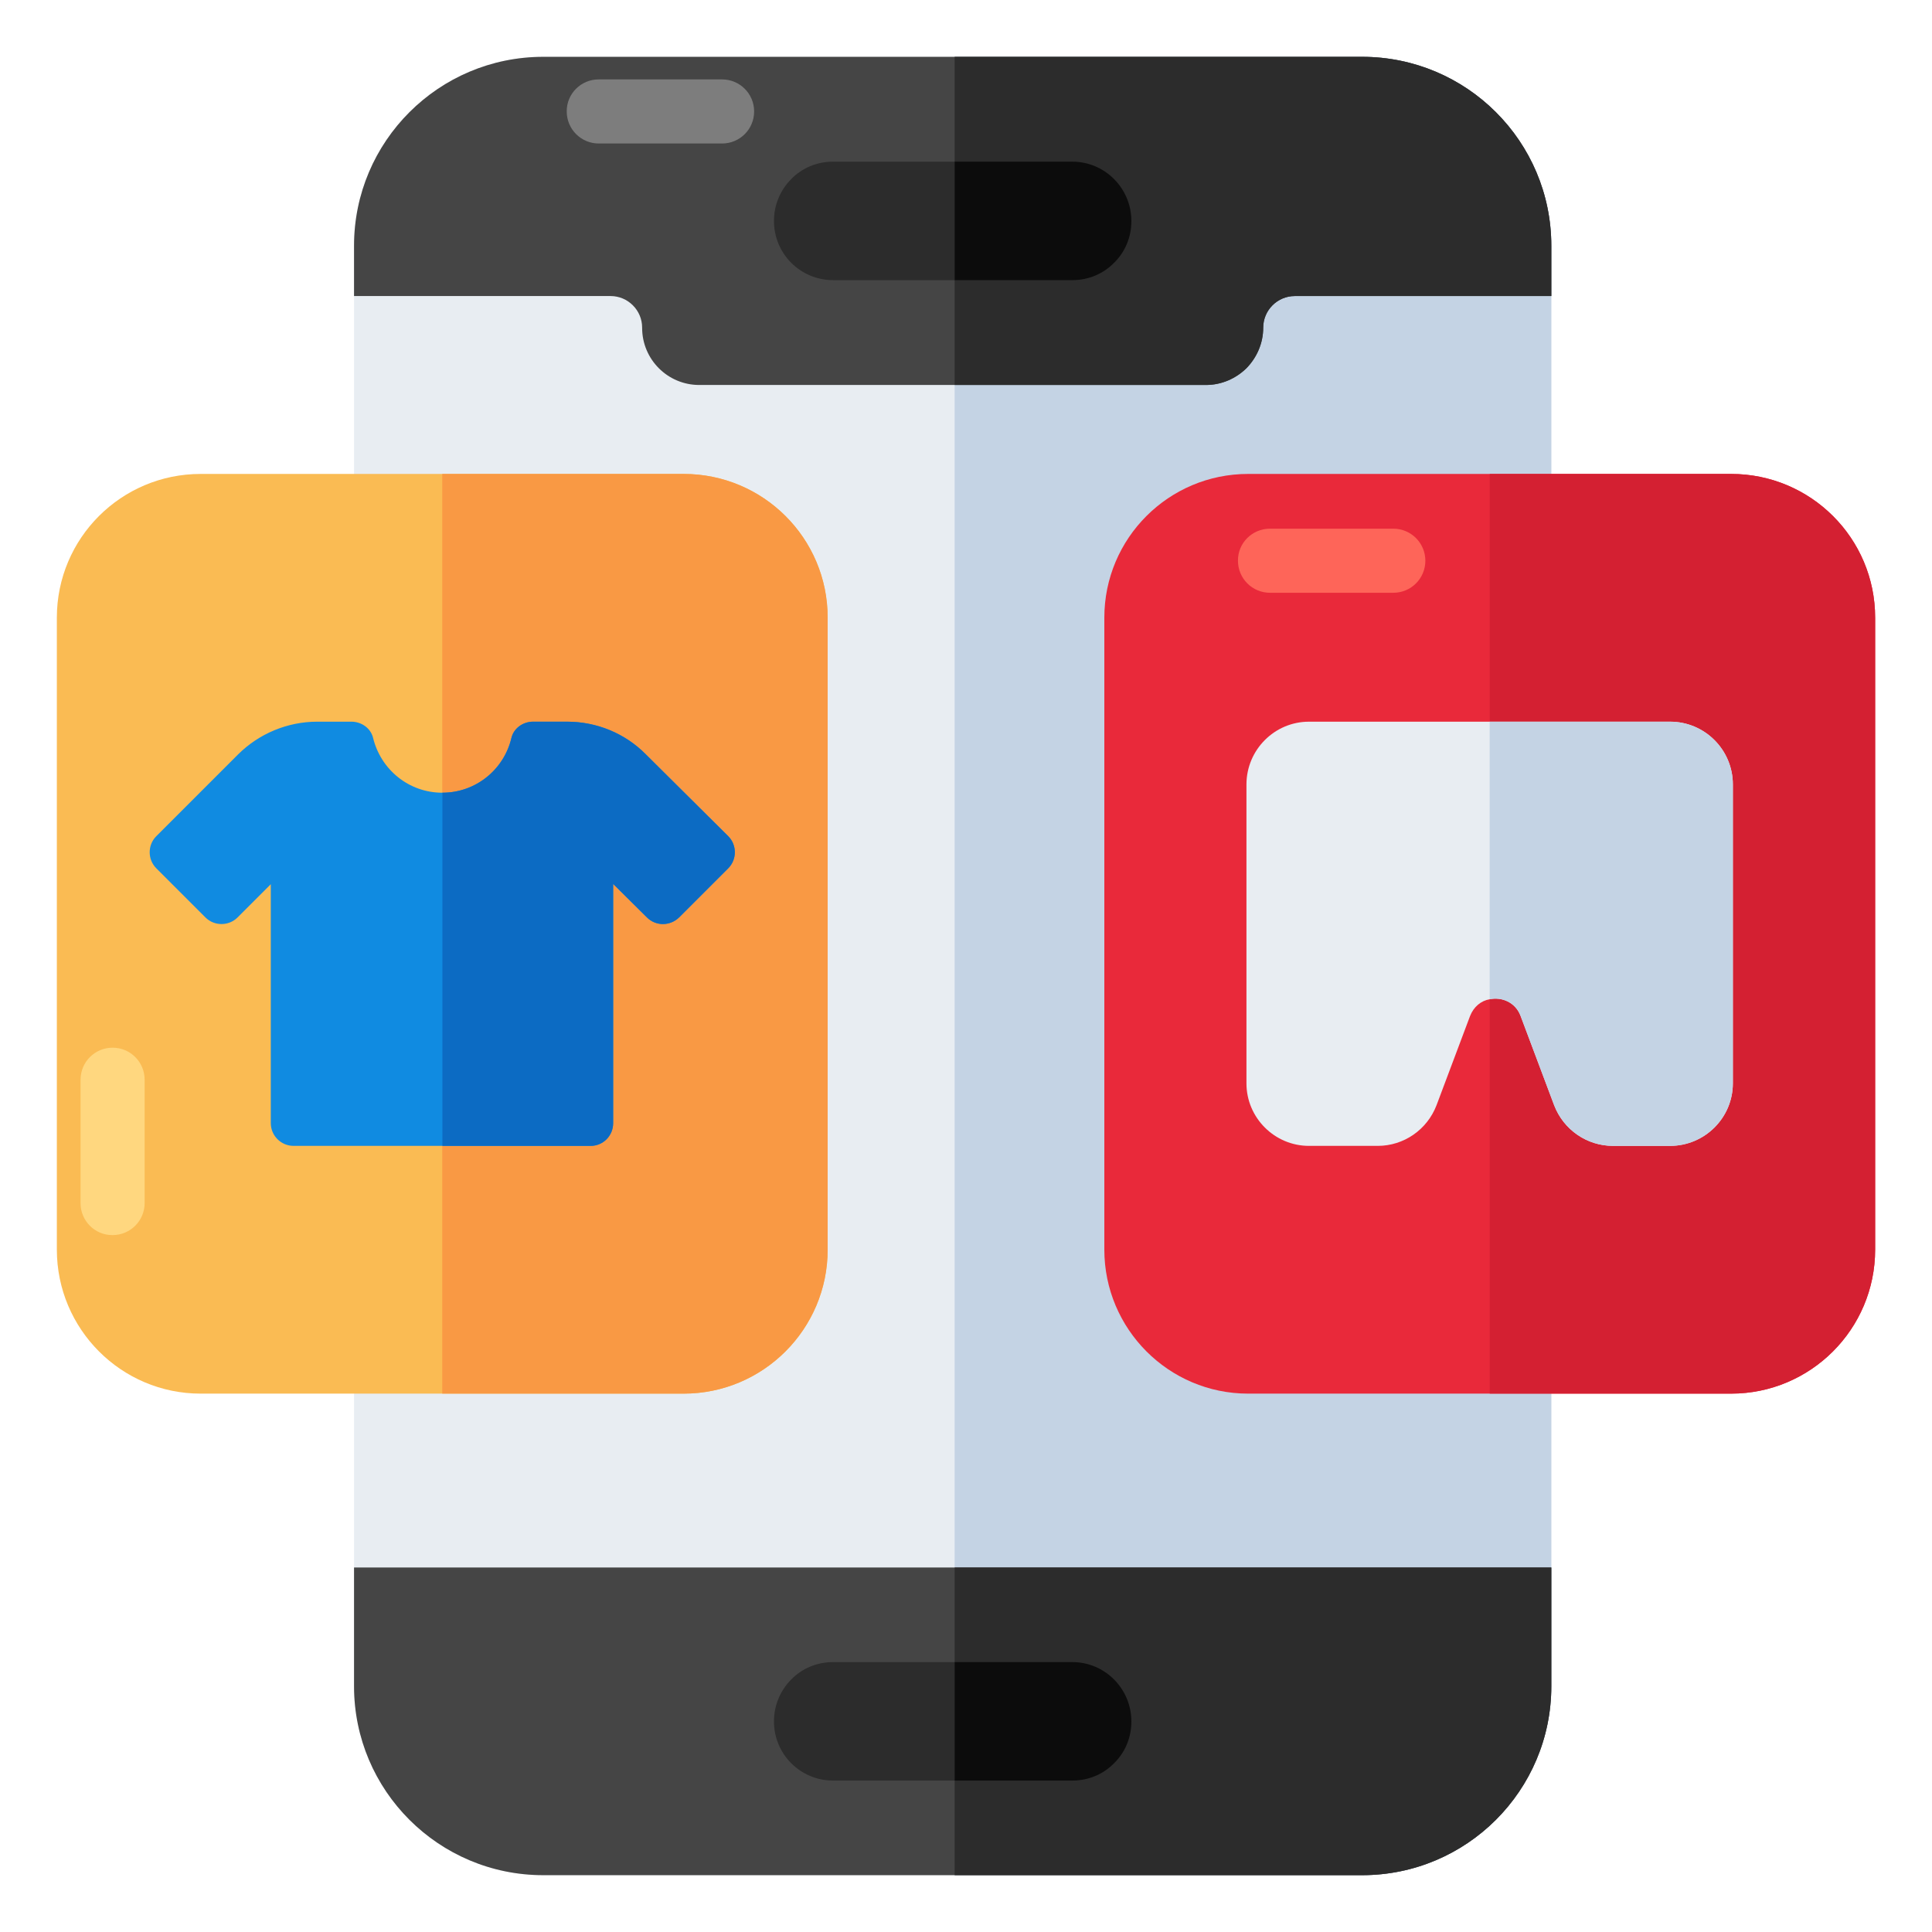
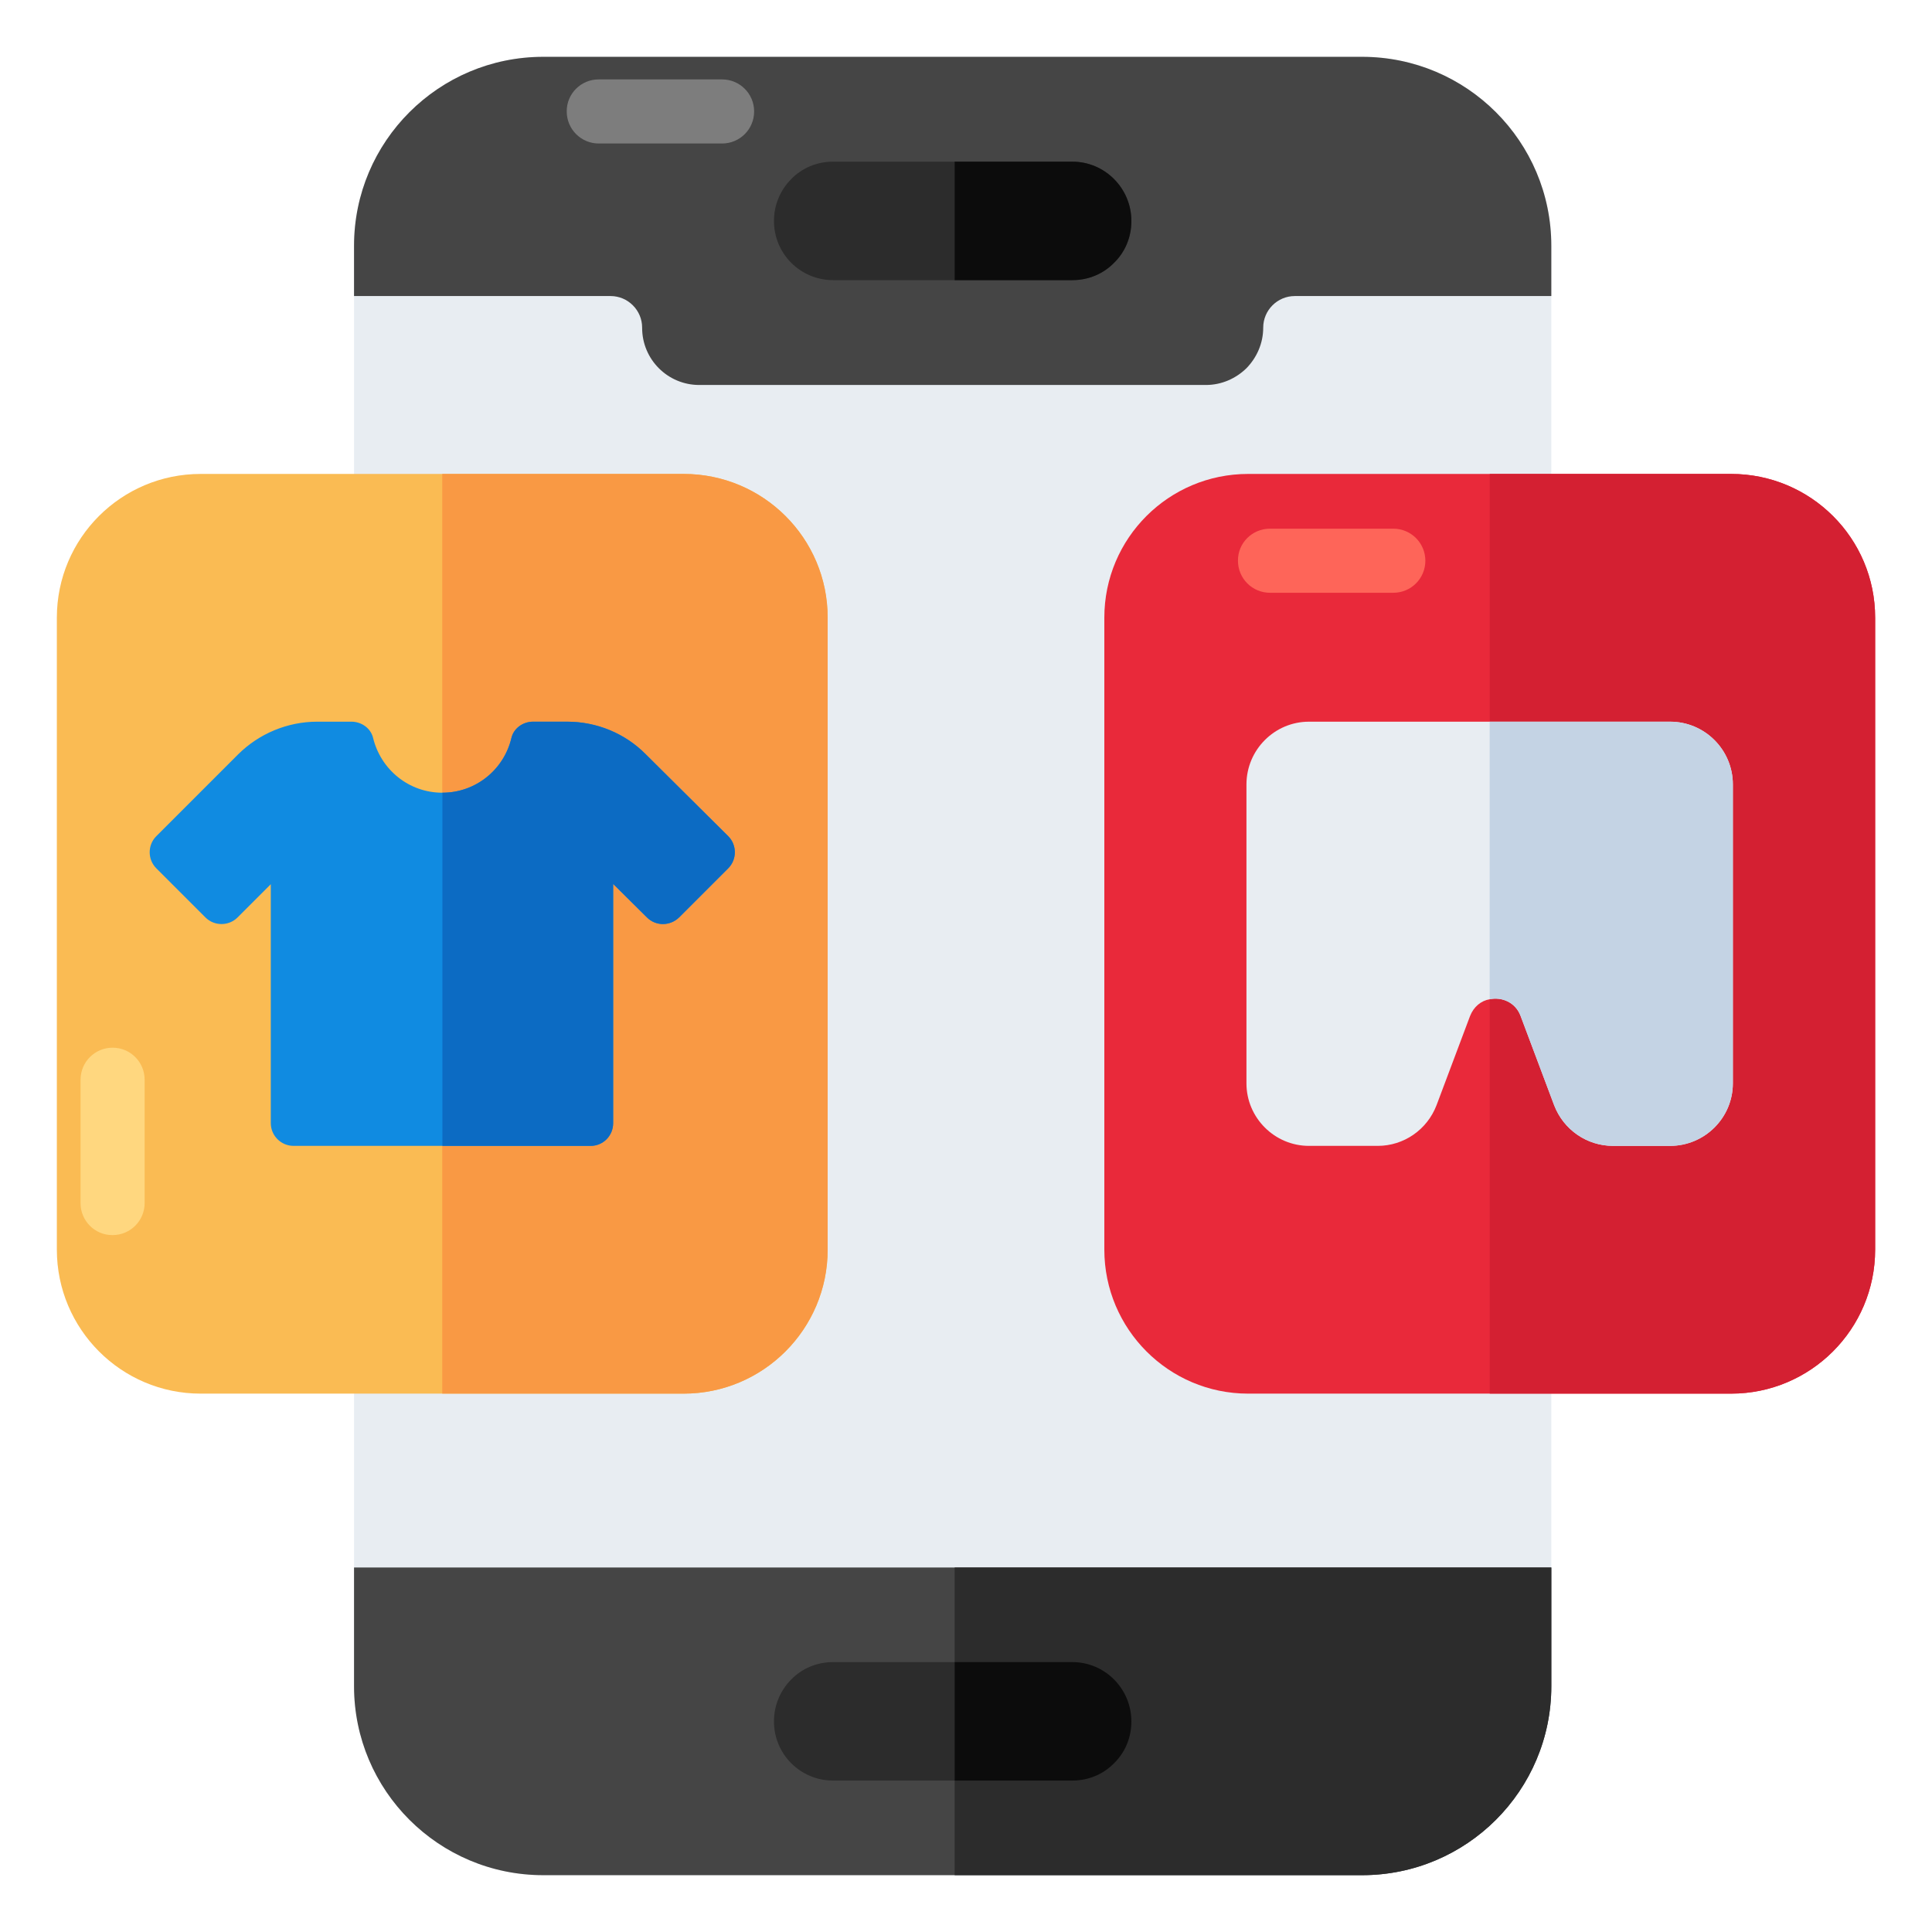
<svg xmlns="http://www.w3.org/2000/svg" id="Layer_1" enable-background="new 0 0 68 68" viewBox="0 0 68 68">
  <g>
    <g>
      <g>
        <path d="m54.601 8.65v50.7c0 3.67-2.98 6.65-6.66 6.65h-28.82c-3.68 0-6.66-2.98-6.66-6.65v-50.7c0-3.67 2.98-6.65 6.66-6.65h28.82c3.68 0 6.66 2.98 6.66 6.65z" fill="#e8edf2" />
-         <path d="m47.941 2h-14.34v64h14.34c3.68 0 6.66-2.98 6.66-6.65v-50.7c0-3.67-2.98-6.65-6.66-6.65z" fill="#c4d3e4" />
        <path d="m54.601 55.17v4.18c0 3.67-2.98 6.65-6.66 6.65h-28.82c-3.68 0-6.66-2.98-6.66-6.65v-4.18z" fill="#454545" />
        <path d="m54.601 8.65v1.77h-9.03c-.61 0-1.11.5-1.11 1.11 0 .56-.23 1.06-.59 1.43-.37.36-.87.59-1.43.59h-17.83c-1.11 0-2.01-.9-2.01-2.01v-.01c0-.61-.5-1.11-1.11-1.11h-9.03v-1.77c0-3.67 2.98-6.65 6.66-6.65h28.82c3.68 0 6.66 2.98 6.66 6.65z" fill="#454545" />
        <g fill="#2c2c2c">
-           <path d="m54.601 8.65v1.77h-9.03c-.61 0-1.11.5-1.11 1.11 0 .56-.23 1.06-.59 1.43-.37.36-.87.59-1.43.59h-8.84v-11.55h14.34c3.68 0 6.66 2.98 6.66 6.65z" />
          <path d="m54.601 55.17v4.18c0 3.67-2.98 6.65-6.66 6.65h-14.34v-10.83z" />
          <path d="m39.821 60.59c0 .58-.23 1.1-.61 1.47-.37.38-.89.61-1.47.61h-8.42c-1.15 0-2.08-.93-2.08-2.08 0-.58.23-1.1.61-1.48.37-.38.89-.61 1.47-.61h8.42c1.15 0 2.08.94 2.08 2.09z" />
        </g>
        <path d="m39.821 60.59c0 .58-.23 1.1-.61 1.47-.37.38-.89.61-1.47.61h-4.14v-4.17h4.14c1.15 0 2.08.94 2.08 2.09z" fill="#0c0c0c" />
        <path d="m39.821 7.78c0 .58-.23 1.1-.61 1.47-.37.38-.89.61-1.47.61h-8.42c-1.15 0-2.08-.93-2.08-2.08 0-.58.23-1.1.61-1.48.37-.38.89-.61 1.47-.61h8.42c1.15 0 2.08.94 2.08 2.09z" fill="#2c2c2c" />
        <path d="m39.821 7.78c0 .58-.23 1.1-.61 1.47-.37.38-.89.61-1.47.61h-4.14v-4.17h4.14c1.15 0 2.08.94 2.08 2.09z" fill="#0c0c0c" />
        <g>
          <path d="m21.067 2.795h4.348c.624 0 1.128.504 1.128 1.128 0 .624-.504 1.128-1.128 1.128h-4.34c-.624 0-1.128-.504-1.128-1.128-.007-.624.504-1.128 1.121-1.128z" fill="#7d7d7d" />
        </g>
      </g>
      <path d="m29.131 21.741v22.24c0 2.8-2.27 5.07-5.07 5.07h-17c-2.79 0-5.06-2.27-5.06-5.07v-22.24c0-2.8 2.27-5.06 5.06-5.06h17c2.8 0 5.07 2.26 5.07 5.06z" fill="#fabb53" />
      <path d="m24.061 16.681h-8.495v32.37h8.495c2.8 0 5.07-2.27 5.07-5.07v-22.24c-0-2.8-2.27-5.06-5.07-5.06z" fill="#f99944" />
      <path d="m65.999 21.741v22.24c0 2.8-2.27 5.07-5.07 5.07h-17c-2.79 0-5.06-2.27-5.06-5.07v-22.24c0-2.8 2.27-5.06 5.06-5.06h17c2.8 0 5.07 2.26 5.07 5.06z" fill="#e9293a" />
      <path d="m60.929 16.681h-8.495v32.37h8.495c2.8 0 5.07-2.27 5.07-5.07v-22.24c0-2.8-2.27-5.06-5.07-5.06z" fill="#d42032" />
      <path d="m60.991 27.611v10.52c0 1.21-.99 2.2-2.21 2.2h-2.01c-.92 0-1.74-.57-2.07-1.43l-1.18-3.14c-.18-.49-.67-.68-1.09-.59-.3.05-.56.26-.69.59l-1.18 3.14c-.33.86-1.15 1.43-2.07 1.43h-2.42c-1.21 0-2.2-.99-2.2-2.2v-10.52c0-1.22.99-2.21 2.2-2.21h12.71c1.22 0 2.21.99 2.21 2.21z" fill="#e8edf2" />
      <path d="m60.991 27.611v10.52c0 1.21-.99 2.2-2.21 2.2h-2.01c-.92 0-1.74-.57-2.07-1.43l-1.18-3.14c-.18-.49-.67-.68-1.09-.59v-9.77h6.35c1.22 0 2.21.99 2.21 2.21z" fill="#c4d3e4" />
      <g>
        <path d="m25.631 30.561-1.73 1.73c-.32.31-.82.31-1.13 0l-1.19-1.18v8.42c0 .44-.35.8-.79.8h-10.46c-.44 0-.8-.36-.8-.8v-8.41l-1.17 1.17c-.31.31-.82.31-1.13 0l-1.73-1.73c-.31-.31-.31-.82 0-1.13l2.87-2.87c.74-.74 1.75-1.16 2.79-1.16h1.21c.35 0 .68.23.76.57.27 1.11 1.25 1.93 2.44 1.93 1.18 0 2.17-.82 2.43-1.93.08-.34.41-.57.76-.57h1.2c1.04 0 2.04.41 2.77 1.15l2.9 2.88c.31.31.31.82 0 1.13z" fill="#108be1" />
      </g>
      <path d="m25.631 30.561-1.73 1.73c-.32.31-.82.31-1.13 0l-1.19-1.18v8.42c0 .44-.35.8-.79.8h-5.22v-12.43c1.18 0 2.17-.82 2.43-1.93.08-.34.41-.57.76-.57h1.2c1.04 0 2.04.41 2.77 1.15l2.9 2.88c.31.31.31.82 0 1.13z" fill="#0c6bc3" />
    </g>
    <g>
      <path d="m44.692 18.608h4.348c.624 0 1.128.504 1.128 1.128 0 .624-.504 1.128-1.128 1.128h-4.34c-.624 0-1.128-.504-1.128-1.128-.007-.624.504-1.128 1.121-1.128z" fill="#fe6559" />
    </g>
    <g>
      <path d="m2.835 42.351v-4.348c0-.624.504-1.128 1.128-1.128.624 0 1.128.504 1.128 1.128v4.34c0 .624-.504 1.128-1.128 1.128-.624.007-1.128-.504-1.128-1.121z" fill="#ffd77f" />
    </g>
  </g>
</svg>